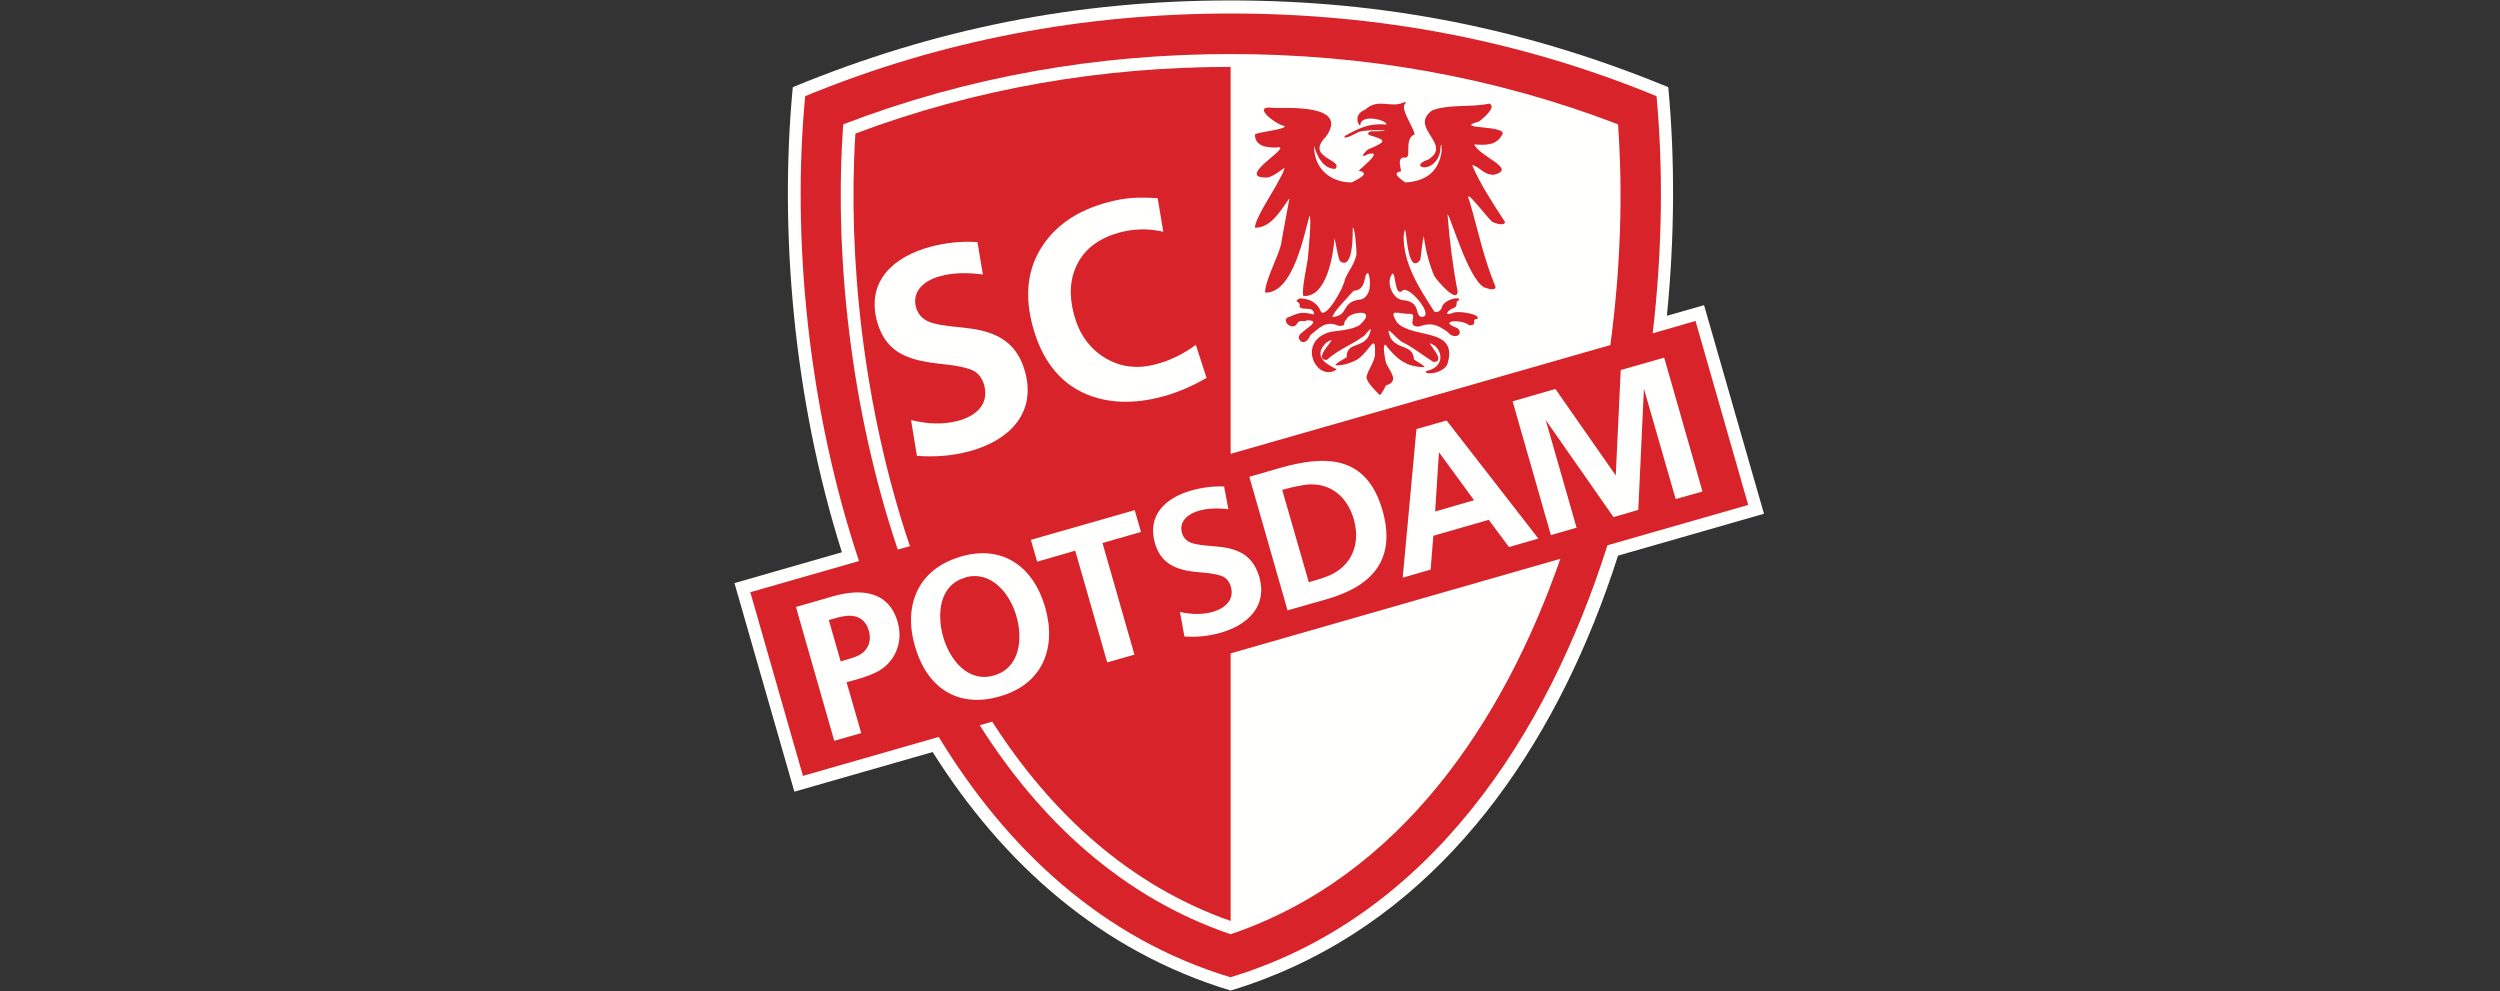
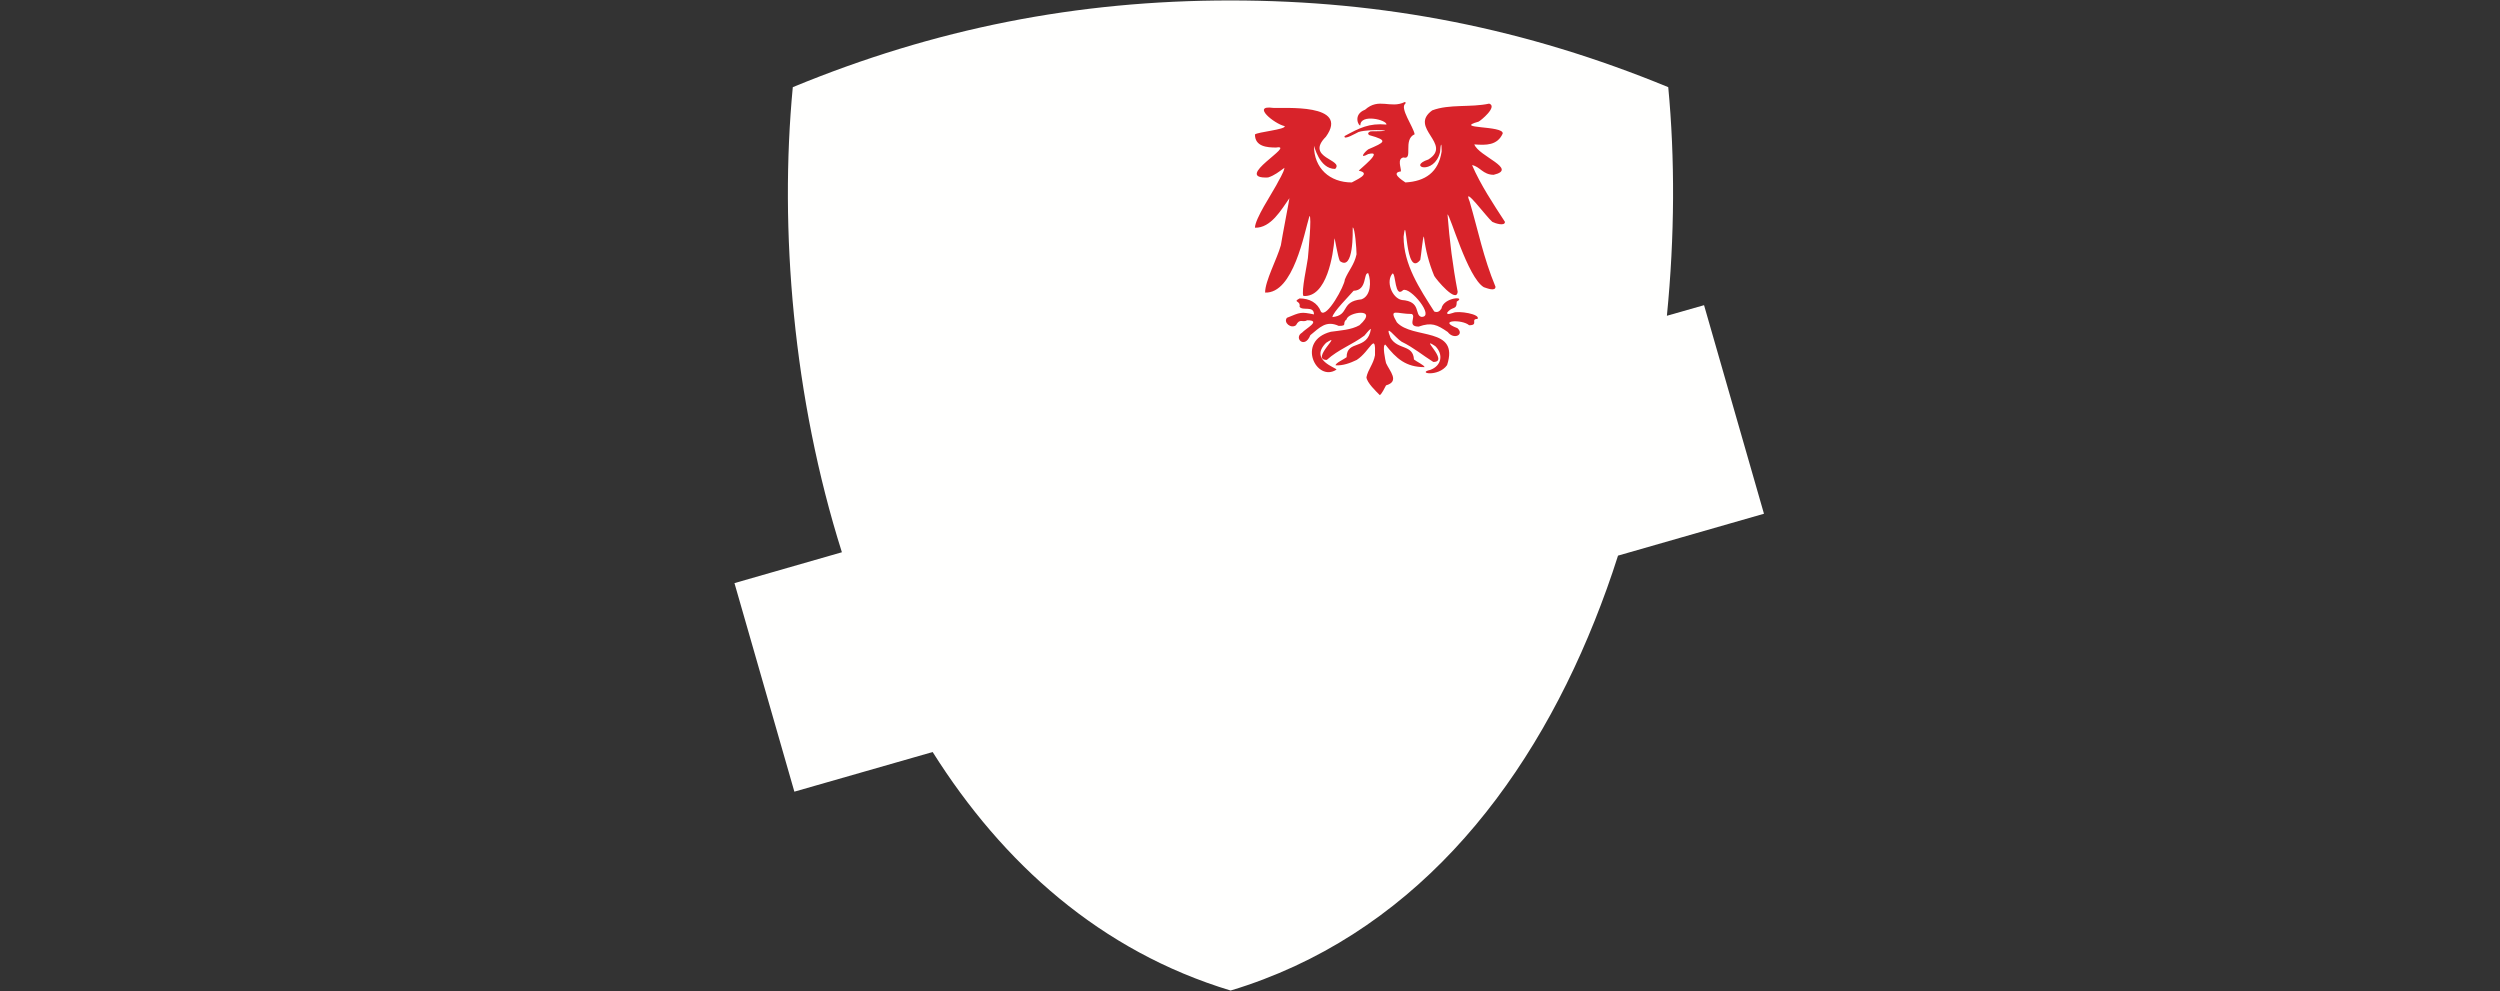
<svg xmlns="http://www.w3.org/2000/svg" version="1.1" viewBox="0 0 1110 440">
  <rect x="0" y="0" width="1110" height="440" fill="#333333" stroke="none" />
  <defs>
    <style>
      .cls-1 {
        fill: #d8232a;
      }

      .cls-1, .cls-2 {
        fill-rule: evenodd;
      }

      .cls-2 {
        fill: #fffffe;
      }
    </style>
  </defs>
  <g>
    <g id="Ebene_1">
      <g id="SCP-Logo">
        <path id="Fill-1" class="cls-2" d="M546.3.2c68.2,0,131.3,12.5,194.4,38.5,3,31.6,2.9,66.2-.6,101.5l16.5-4.7,26.6,92.6-64.8,18.6c-3.1,9.8-6.6,19.5-10.4,29-30.5,76.2-82.5,140.2-161.6,164.1-57.8-17.5-101.2-56.5-132.3-105.9l-61.4,17.6-26.6-92.6,47.7-13.7c-21.7-68.6-27.8-143.5-21.8-206.5C415,12.7,478.1.2,546.3.2" />
-         <path id="Fill-2" class="cls-1" d="M379.8,59.3c-3.5,55.2,3.6,122.1,24.2,183.2l-5.4,1.5c-21.2-63-28.3-132.1-24.2-188.8,55.2-21.2,112.9-31.2,172-31.2s116.8,10,172,31.2c2.2,30.1,1.2,63.7-3.4,98l-168.6,48.3V29.7c-57.1,0-113.1,9.5-166.6,29.6ZM440.6,320.5c25.9,40.4,60.7,72.6,105.8,88.4v-118.8l146.4-42c-25.1,72.1-71,141.2-146.4,166.7-47.7-16.2-84.4-50.1-111.4-92.8l5.6-1.6ZM333.1,262.8l23.4,81.7,60.3-17.3c30.4,50,72.9,89.6,129.5,106.7,88.6-26.8,140.8-107.8,167.4-191.8l62.5-17.9-23.4-81.7-19,5.5c4.3-36.8,4.7-72.9,1.7-105.3-60.5-24.9-123.6-36.7-189-36.7s-128.6,11.8-189,36.7c-5.9,62.2,1,137.7,23.9,206.4l-48.1,13.8Z" />
-         <path id="Fill-3" class="cls-2" d="M375.9,303l6.5,22.5-12,3.4-17-59.4,16.3-4.7c12.4-3.6,24.9-2.6,28.9,11.5,2.6,8.9-1.3,18.3-9.8,22.3-4.2,2-8.4,3.1-12.9,4.3ZM373.2,293.7c3.7-1.1,6.3-1.9,7.6-2.5,4.5-2.1,6.3-6.3,5-11-1.8-6.4-6.7-7.7-12.7-6.3-.9.2-2.6.7-5.1,1.4l5.3,18.5ZM426.6,247.1c18.6-5.4,32.3,4.5,37.5,22.7,5.2,18.3-1.5,34.1-20.2,39.4-18.7,5.4-32.4-3.8-37.7-22.4-5.3-18.6,1.8-34.3,20.5-39.7ZM428.5,256.5c-11.7,3.3-12.5,16.5-9.7,26.4,2.9,9.9,10.9,20.4,22.5,17,11.6-3.3,12.9-16.2,10-26.3-2.9-10.1-11.2-20.5-22.8-17.2ZM503.6,290.7l-12,3.4-14.2-49.6-16.9,4.9-2.8-9.7,46.1-13.2,2.8,9.7-17.1,4.9,14.2,49.6ZM525.9,282.7l-2-11c5.3,1.2,10.1,1.2,14.5,0,5.3-1.5,9.8-5.2,8.1-11.2-.7-2.5-2.2-4.2-4.5-4.9-4.4-1.5-10.6-1.3-15.4-2.3-7-1.5-11.7-4.9-13.8-12.1-3.6-12.5,4.8-20.2,16.1-23.4,5-1.4,9.9-2,14.6-1.8l1.9,10.1c-4.9-.6-9.4-.4-13.2.7-4.5,1.3-8.9,4.6-7.4,9.8.7,2.5,2.5,4.2,5.4,4.8,6.5,1.6,13.1.5,19.8,3.5,4.5,2,7.5,5.8,9.1,11.1,3.8,13.1-5.1,21.5-17,24.9-5.2,1.5-10.6,2.1-16.1,1.7ZM571.7,271.1l-17-59.4,13.5-3.9c20.3-5.8,38.5-5.8,45.6,18.7,6.3,22.1-4.6,33.8-24.9,39.6l-17.2,4.9ZM581.1,258.5c3.7-1.1,7.7-2.1,11-3.9,9.1-5,11.7-14.5,9-24-2.7-9.5-9.8-16.1-20.1-15.5-2.4.2-6.3.9-11.7,2.4l11.8,41ZM683.1,239.1l-13.1,3.8-9-12.1-24.6,7.1-1.2,15-12.4,3.6,6.1-66,13.4-3.8,40.8,52.5ZM654.5,222.1l-15.6-21.3-1.7,26.3,17.3-5ZM756,218.2l-12,3.4-14.1-49-2.5,53.8-11,3.2-30.1-43.1,13.7,47.8-11.4,3.3-17-59.4,19-5.5,26.8,38.4,2.2-46.8,19.3-5.5,17,59.4ZM407.1,202.3l-2.6-15.8c7.6,1.9,14.4,2,20.7.4,7.7-2,14.1-7.1,11.8-15.8-1-3.6-3-6-6.2-7.1-9.3-3.2-19.1-1.6-29.3-6.2-6.1-2.8-10.1-7.8-12.1-15.1-4.8-18,7.4-28.7,23.6-33.1,7.2-1.9,14.2-2.6,21-2.1l2.4,14.4c-7.1-1-13.4-.8-18.9.7-6.5,1.7-12.8,6.3-10.8,13.8,1,3.6,3.5,6,7.6,7.1,9.3,2.5,18.7,1.1,28.2,5.6,6.4,3,10.6,8.4,12.7,16.2,5,18.8-7.9,30.6-24.9,35.1-7.5,2-15.1,2.6-23.1,2ZM530.9,152.9l4.8,14.9c-6.6,3.8-13,6.5-19.2,8.2-13.3,3.6-24.9,3.1-34.9-1.3-11.4-5.1-19.1-15.1-23.1-29.9-3.6-13.4-2.3-24.9,3.7-34.6,6.2-10,16.1-16.8,29.7-20.4,8.1-2.2,13.9-2.3,22.1-1.8l2.5,14.9c-6.4-1.5-12.8-1.4-19.3.3-8.8,2.4-15,6.8-18.6,13.5-3.5,6.5-4.1,14.1-1.8,22.8,2.3,8.7,6.8,15,13.5,19.2,6.9,4.3,14.6,5.3,23,3,6.2-1.6,12.1-4.5,17.7-8.6Z" />
        <path id="Fill-4" class="cls-1" d="M612.6,175.4c-1.6-1.6-5.7-5.5-5.9-7.9.7-3.5,3.1-5.8,3.8-9.8.4-11-2.1-1.8-8.1,2.1-2.9,1.4-6.1,2.6-9.4,2.4,0-1.1,3.8-2.7,4.9-3.6,0-7.9,9.3-2.8,10.8-12.6-1,.5-2.1,2.2-2.9,3-5.5,4.1-11.5,6.1-16.7,10.8-7.6,0,7.6-12.7-.3-7.6-7.7,7.7,4.7,11.1,4.6,11.9-8.9,5.9-18.1-12.8-2.5-16.8,4.2-.6,9-.8,12.7-2.9,9-8.1-5.3-5.8-5.7-2.6-2.3,1.7.7,2.9-3.5,2.9-5.7-2.6-8.5.8-12.6,4.1-2.5,6.4-7.6,1.2-3.7-1.1,1.6-1.8,8.8-5.5,2.3-5.5-2.2,1.2-3.2-1.1-5,2.2-2.2,1.7-5.7-1.2-4-3.3,6.1-2.5,6.1-2.7,12-1.5,0-4.1-5.1-1.4-6.4-3.4.6-2.9-3.3-1.9,0-3.7,4.4,0,8,1.9,9.5,5.9,2.5,3.2,10.6-11.7,10.6-14.3,1.7-4.1,4.2-6.5,5.2-11.2,0-2.3-.7-11.9-1.7-11.9,0,1.6.5,19.6-5.7,14.9-.9-1.7-2.2-10.1-2.4-10.1-.5,7.2-3.4,26.4-13.8,25.6-1-2,1.7-14.1,2-16.8.2-2.5,1.8-18.7.7-18.7-2.3,7.5-7.1,34.5-19.7,34,0-5.2,5.3-14.9,7-21,.5-3.4,3.9-20.9,3.8-20.9-3.6,5.1-8.2,13.3-15.3,13.1,0-3.9,7.4-15,9.5-18.9,1-2.1,3.3-5.5,3.6-7.7-2.4,1.7-4.4,3.4-7.3,4.3-16.2.7,12.9-14.9,3.6-13.3-4,0-9.4-.4-9.4-5.8,1.1-1.1,13.8-2.2,13.2-3.7-4.6-1-15-9.5-5.1-8.1,4.5.3,34.2-2.2,23.4,12.8-9.5,9.5,8.3,10.1,4.1,14.3-7.1,0-9.3-10.4-9.4-10.3,0,10,7,16.3,16.8,16.3,1.4-.9,9.1-4,3.1-5.2,0-.4,11.6-9.3,4.2-7.4-4.2,2.3-1.8-.8,0-2.1,7.4-3.2,9.1-3.9.5-6.3-1.1-.7-.3-1.4.6-1.7,14.7,0,0-1.4-5.4.3-.9.4-6.8,3.9-6.2,1.8,6.6-3.6,10.9-5.8,18.6-5.1.2-2.1-11.6-4.9-11.6.3-.6.7-3.6-4.7,2.1-6.9,6.1-5.5,11.3-.3,17.6-3.4.5,0,.4.2.3.7-2.7,1.8,3.6,10.4,4.1,13.6-5.4,2.4-.4,11.6-5,10.3-2.9.6-.9,4.7-1.1,6.2-4.6.6.4,3.8,2,4.9,8.8-.5,14.7-4.5,16.1-13.8,0-4.8-.5-3.1-.7.3-2.6,10.5-14.8,6.5-5.2,3.3,11-6.9-9-14,1.7-21.8,7.6-2.9,17.1-1.2,25.3-3,3.9,1.3-3.8,7.6-4.7,8-11.7,3.3,11.3,1.6,10.7,5.3-2.4,5.3-7.4,5.2-12.6,4.8,1.9,5.3,19.6,10.9,8.6,13.5-4.8,0-6.1-3.7-9.6-4.3,3.8,8.8,9.4,17.2,14.6,25.2,0,2.1-4.5.6-5.6,0-2.4-1.9-13.4-16.9-10.1-9.1,3.9,13.3,6.1,24.9,11.5,37.9,0,2.2-3.7.7-5.2.2-7.2-4.3-15-32.3-16.1-32.3.9,11.6,2.3,22.8,4.5,34.3-.4,5.5-9.5-5.4-10.4-7-2.4-5.8-3.8-11.3-4.6-17.5-.5,0-1.2,8.5-1.6,10.4-6.9,8.6-5.9-23-7.4-10.3,0,12.4,7.1,23,13.6,33.2,1.5.6,2.4-.1,3.2-1.3.9-5.1,11.3-5.6,6.8-3.1,0,4.1-2,1.8-4.3,5,0,1.1,2.1.1,2.7,0,2.2-1.1,12.4.6,10.8,2.7-3.3,0,.7,2.8-3.7,2.8-3.2-2.8-14.5-2.2-5.2,1.3,3.2,2.9-1.6,5.3-4.3,1.7-4.8-3.3-7.2-4.4-12.9-2.4-5.4,0-.9-4.6-3.1-5.6-6.7,0-10.4-2.8-6.6,3.7,7,7.7,27.9,1.8,22.3,19-3.9,5.5-13.8,3.5-7.4,2.1,4.9-1.8,5.9-6.8,2.2-10.5-7.7-5.1,6.5,7-.9,7-4.8-3-8.6-6.3-14.1-9-2.9-1.8-7.8-8.9-4.9-1.7,3.3,5.5,10,2.8,10.4,9.6.9.8,4.7,2.6,4.7,3.4-8.2,0-12.5-3.7-17.4-10-1.5,0,0,7,.3,8.2,1.6,3.6,6.2,8.1,0,9.9-.6,1-1.9,4-2.9,4.4ZM631.1,140.7c-3.2-.8.1-6.9-8.7-7.5-4.4-.9-7.2-8.3-4.1-11.8,1.5,0,.9,11.2,4.7,7.4,3.2-1.5,14.2,11.9,8.2,11.9ZM591.6,140.8c0-2,7.9-9.9,9.4-11.7,6.2-.2,4.2-8.1,6.5-7.8,1.4,3.7,1.2,10.1-3,11.6-9.6,1-5,7.1-13,7.9Z" />
      </g>
    </g>
  </g>
</svg>